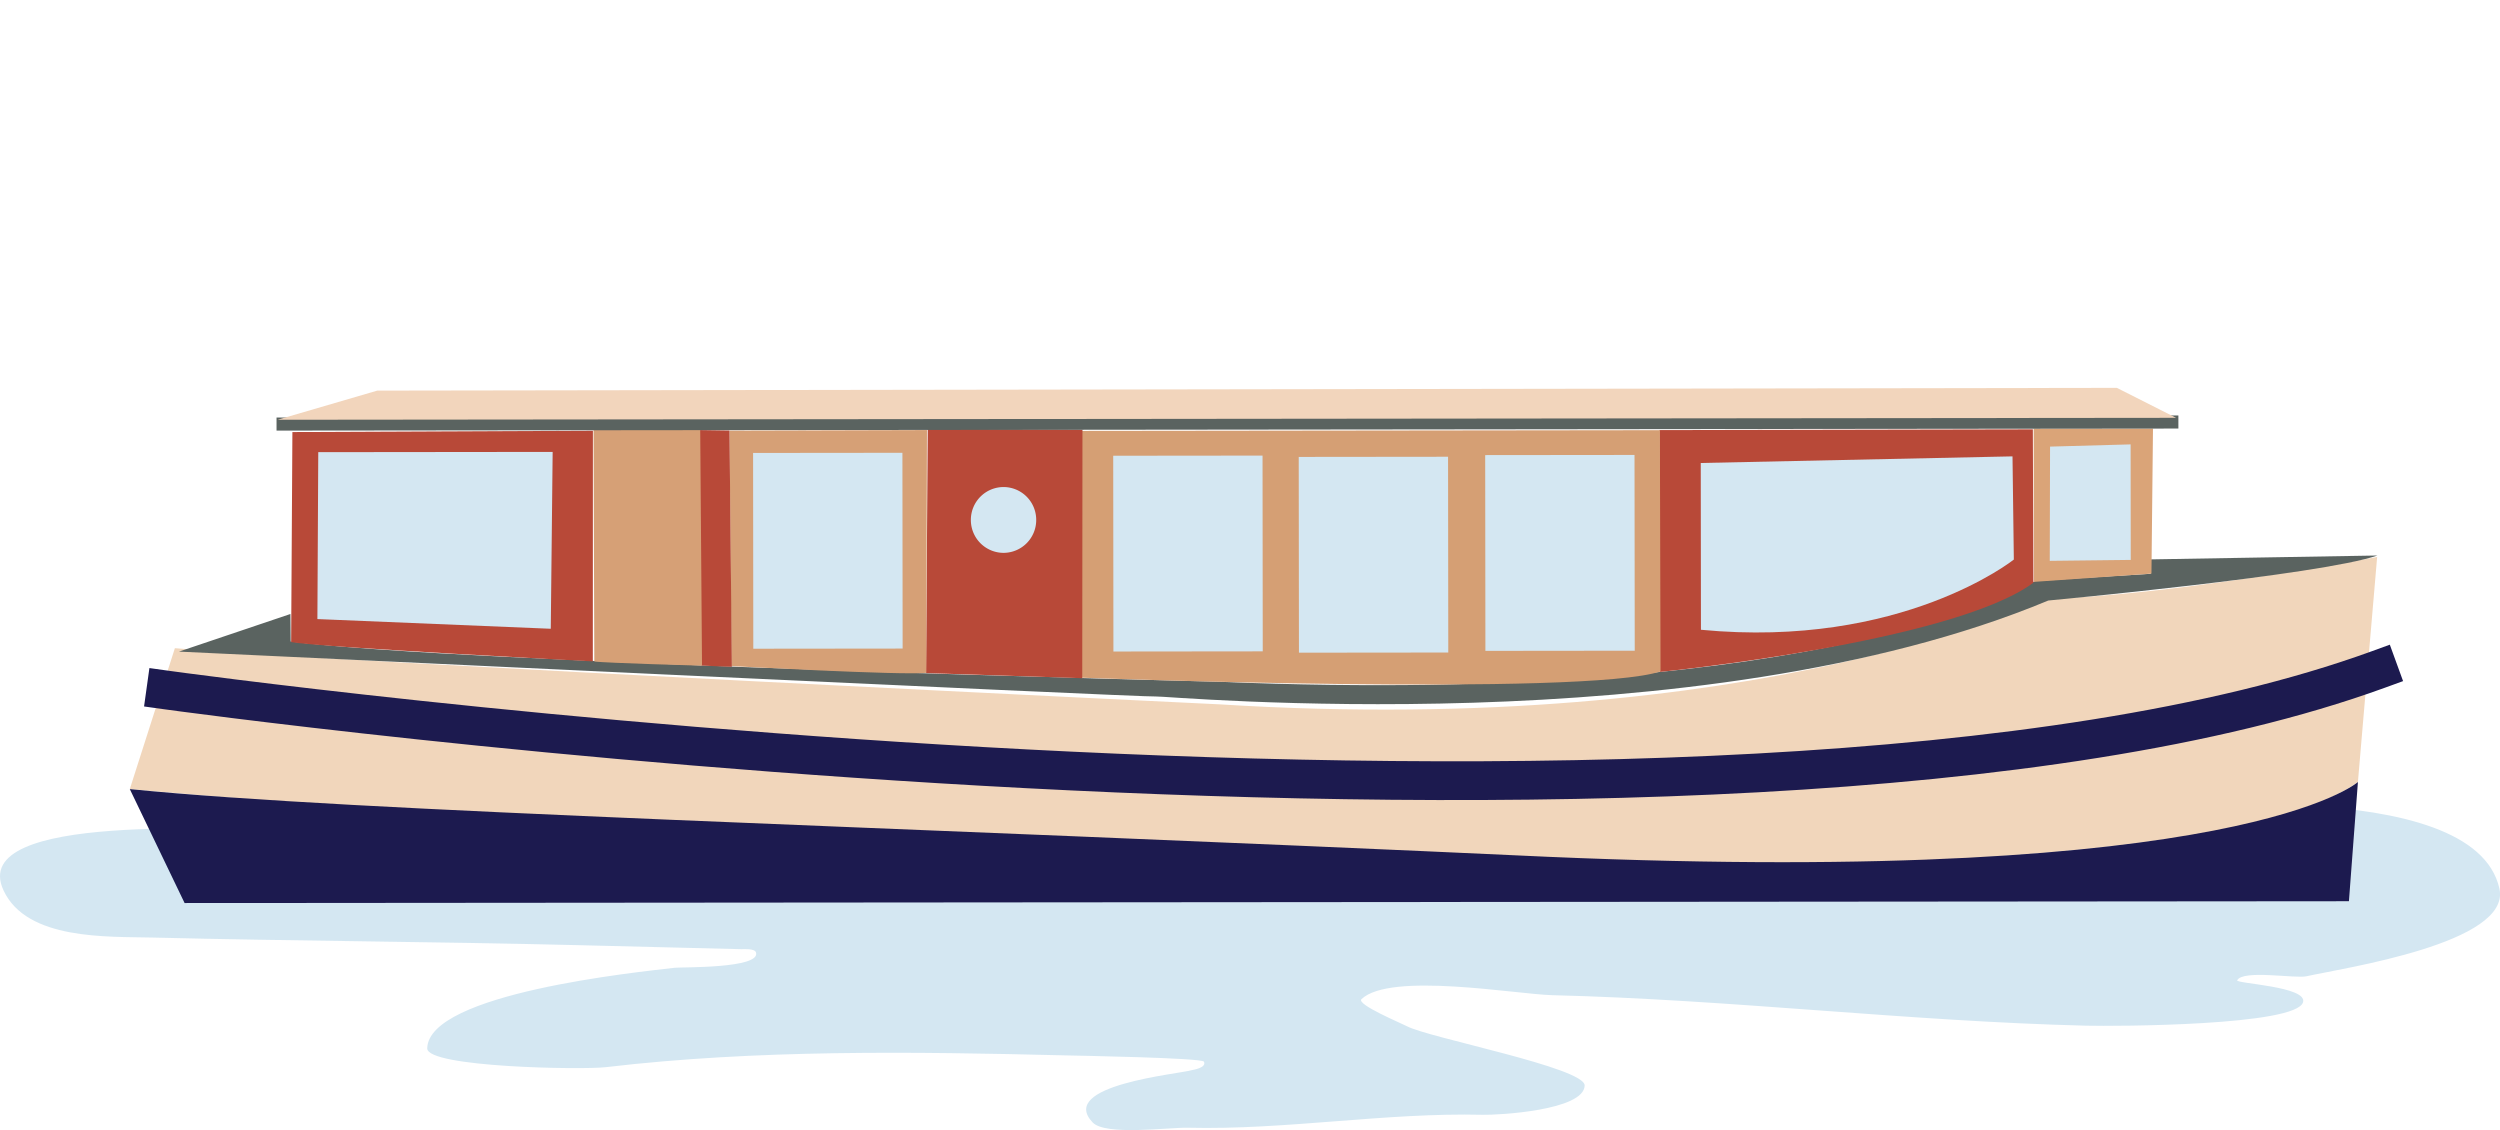
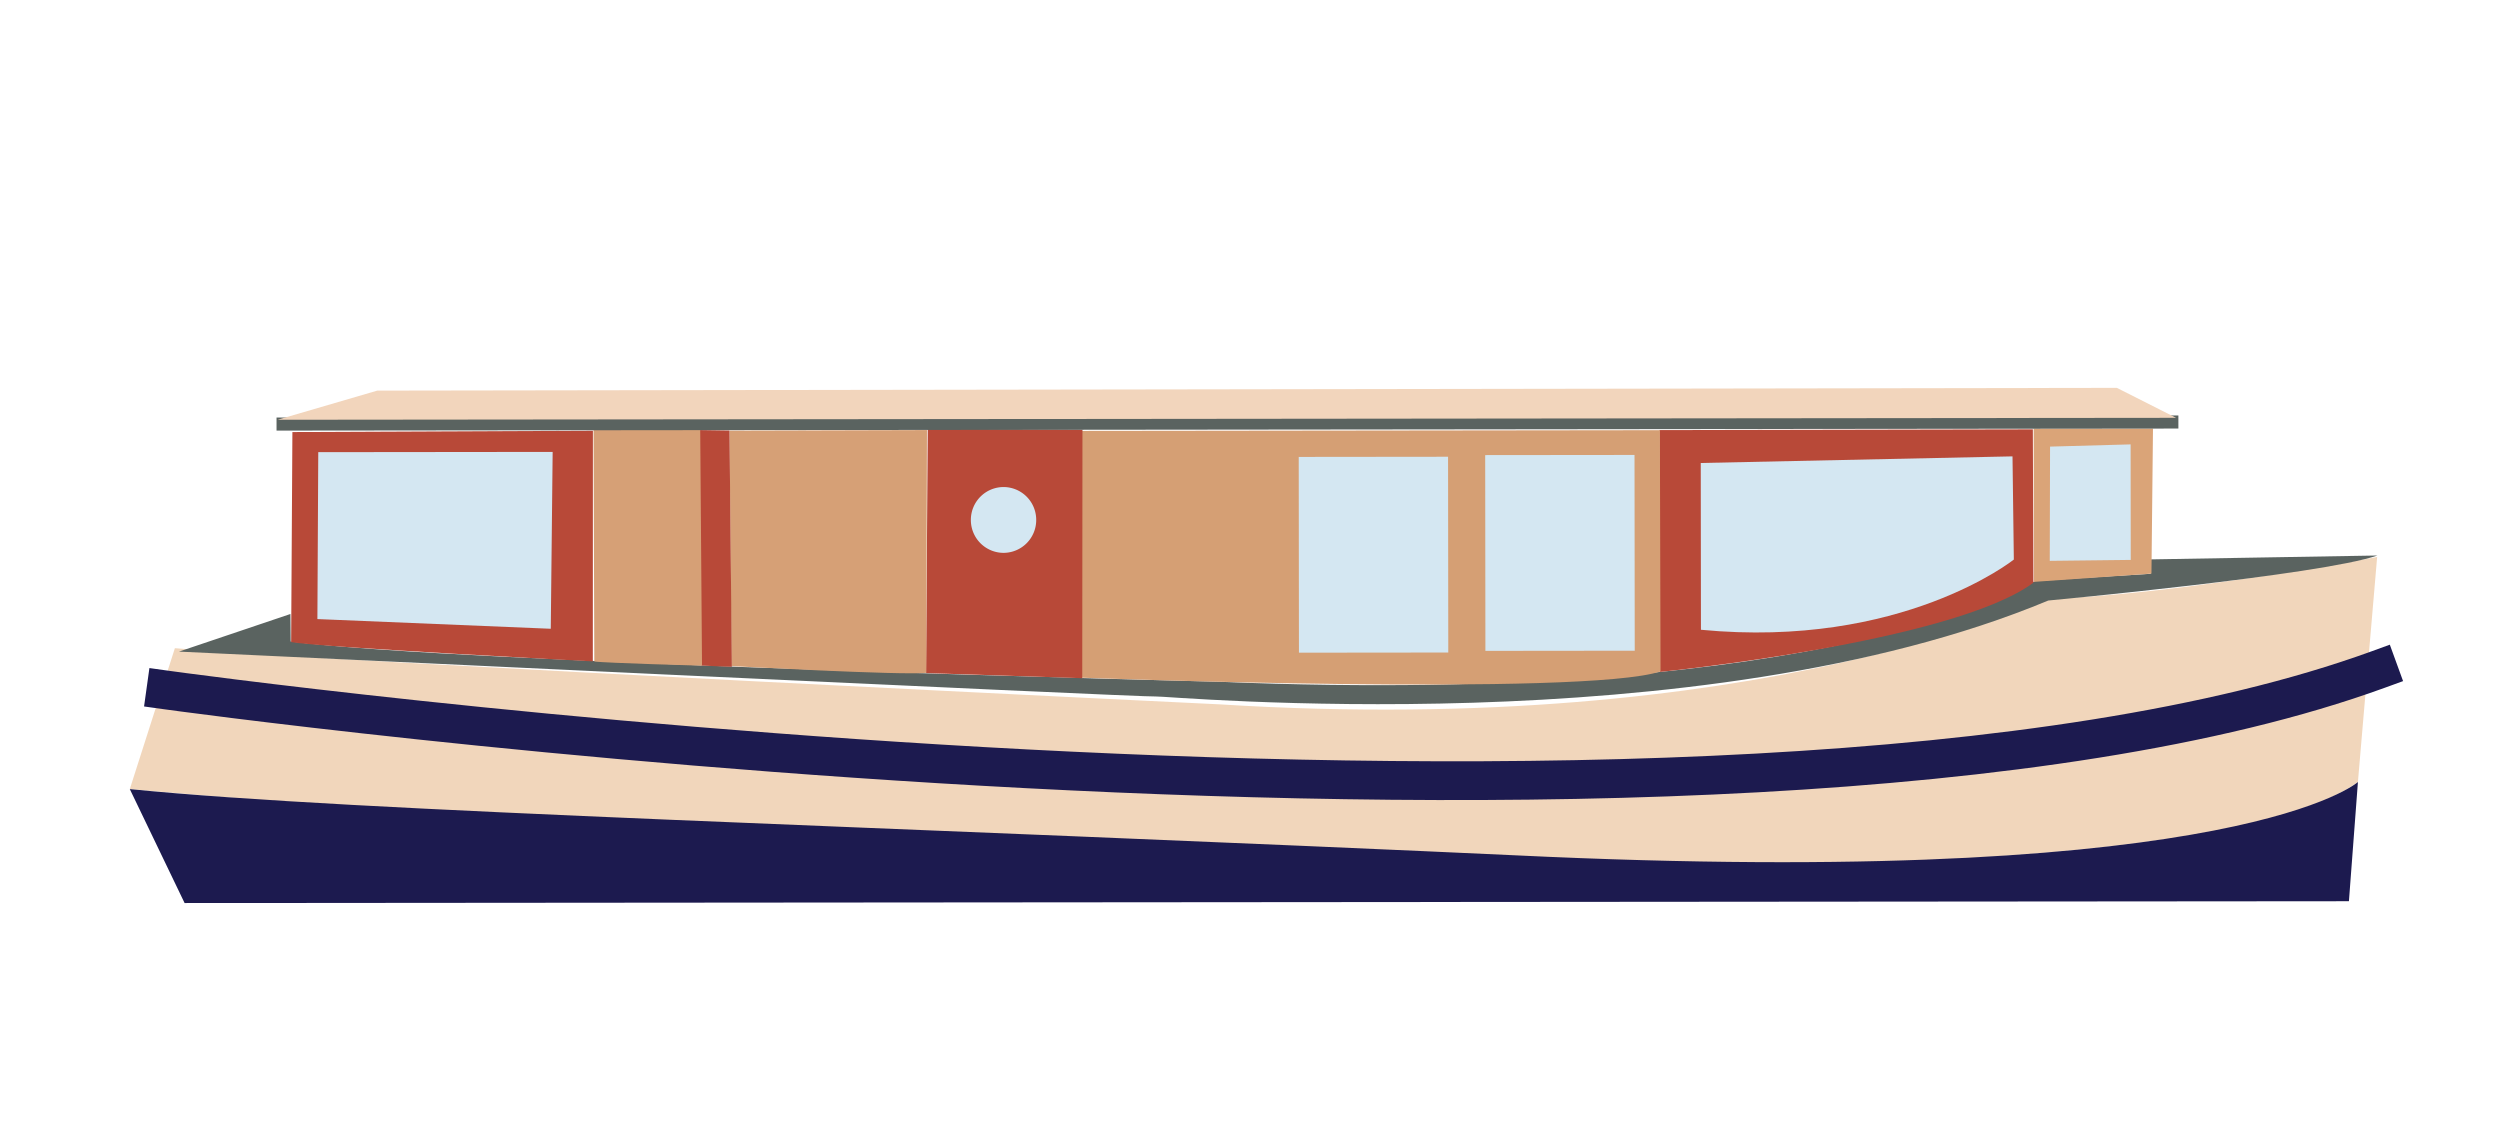
<svg xmlns="http://www.w3.org/2000/svg" width="398.802" height="180.272" viewBox="0 0 398.802 180.272">
  <defs>
    <style>
            .cls-1{fill:#d4e7f2}.cls-1,.cls-5,.cls-7,.cls-9{fill-rule:evenodd}.cls-5{fill:#5a6360}.cls-7{fill:#b84938}.cls-9{fill:#d6a076}
        </style>
  </defs>
  <g id="Bateau" transform="translate(-3244.772 1205.206)">
    <g id="Calque_2" transform="translate(3244.772 -1082.912)">
-       <path id="Tracé_34" d="M3439.143-979.426c-7.021-3.73-35.247-.869-43.747-1.079-29.2-.72-57.24-.878-86.218 2.021-6.679.668-13.608-.824-20.274-.039-6.2.731-49.586-2.849-43.56 9.984 3.732 7.948 16.566 7.321 23.776 7.5 22.6.558 44.98.648 67.707 1.209l26.249.647c.234.006 2.085-.155 2.291.518.793 2.593-11.922 2.322-12.962 2.444-6.005.708-39.268 4.06-39.484 12.85-.075 3.045 24.717 3.452 28.5 3.007 24-2.827 48.926-2.48 73.312-1.879 1.677.041 21.8.385 22.093 1.006.46.981-1.811 1.317-1.876 1.336-2.119.649-21.569 2.379-15.873 8.363 2.049 2.153 12.195.762 15.185.836 15.544.383 31.607-2.446 47.052-2.065 2.385.059 16.144-.677 16.243-4.668.07-2.851-24.836-7.595-28.336-9.454-.893-.474-8.144-3.491-7.266-4.327 4.6-4.379 24.7-.773 30.428-.631 28.431.7 56.785 4.165 85.126 4.864 4.792.118 33.61.016 34.651-3.753.7-2.523-10.791-2.958-10.512-3.484.923-1.737 9.248-.239 11.075-.648 5.838-1.308 32.71-5.263 30.757-13.986-4.115-18.375-55.368-12.86-68.814-12.3-5.44.228-10.653.659-16.141.523-73.078-1.8-146.443-13.859-219.247-3.563-17.7 2.5-36.878.817-54.026 4.657-3.774.846-13.2-.245-15.232 3.573" class="cls-1" transform="translate(-3244.772 988.306)" />
-     </g>
+       </g>
    <g id="Bateau-2" transform="translate(3265.477 -1205.206)">
      <path id="Tracé_35" fill="#f1d6bb" fill-rule="evenodd" d="M3288.685-1033.074l-7.191 22.476s314.4 28.587 355.432-1.135l3.067-35.893s-34.4 6.412-52.851 6.622c0 0-45.836 22.273-131.817 16.887 0 0-140.668-6.741-166.64-8.957z" transform="translate(-3281.494 1136.474)" />
      <path id="Tracé_36" fill="none" stroke="#1c1a4f" stroke-linecap="square" stroke-linejoin="round" stroke-width="6.184px" d="M3291.719-1012.525s248.739 34.646 352.908-3.257" transform="translate(-3285.954 1122.585)" />
      <path id="Tracé_37" fill="#1c1a4f" fill-rule="evenodd" d="M3281.494-982.831l8.742 18.176 345.255-.289 1.436-19.023s-18.423 16.715-129.14 11.94c-107.776-4.992-189.948-7.156-226.293-10.804z" transform="translate(-3281.494 1108.708)" />
      <path id="Tracé_38" d="M3313.186-1038.71l-17.779 6s154.872 7.349 155.823 7.158 86.55 7.953 142.371-15.307c0 0 43.247-4.024 52.523-7.182l-36.183.62v2.3l-18.44 1.132s-31.992 20.182-130.287 16.085c0 0-120.872-2.964-147.986-6.414z" class="cls-5" transform="translate(-3287.563 1136.655)" />
      <path id="Tracé_39" fill="#daa478" fill-rule="evenodd" d="M3838.935-1060.815l.244-23.136-19.033.008.026 24.448z" transform="translate(-3516.438 1152.318)" />
      <path id="Tracé_40" d="M3773.821-1083.737l-59.583.122.042 38.583s46.736-4.677 59.625-14.237z" class="cls-7" transform="translate(-3470.245 1152.225)" />
      <path id="Tracé_41" fill="#d59f74" fill-rule="evenodd" d="M3643-1045.014l-.107-38.481-92.426.115.042 39.363s80.436 3.041 92.491-.997z" transform="translate(-3398.813 1152.119)" />
      <path id="Tracé_42" d="M3531.726-1083.752l-.034 39.638-24.913-.819.265-38.985z" class="cls-7" transform="translate(-3379.756 1152.303)" />
      <path id="Tracé_43" d="M3482.541-1044.795l.126-38.734-31.5.09.321 37.557s26.905 1.482 31.053 1.087z" class="cls-9" transform="translate(-3355.499 1152.134)" />
      <path id="Tracé_44" d="M3447.448-1083.46l-4.8-.072.269 37.562s4.4.224 4.905.2z" class="cls-7" transform="translate(-3351.783 1152.135)" />
      <path id="Tracé_45" d="M3429.712-1083.638L3430-1046s-15.484-.428-17.182-.669l-.121-36.989z" class="cls-9" transform="translate(-3338.719 1152.192)" />
      <path id="Tracé_46" d="M3375.281-1083.34l-.013 36.792s-43.176-2.231-48.124-3.072l.2-33.51z" class="cls-7" transform="translate(-3301.405 1152.052)" />
      <path id="Tracé_48" d="M3626.395-1087.66v2.087l-303.384.328v-2.087z" class="cls-5" transform="translate(-3299.602 1153.936)" />
      <path id="Tracé_49" fill="#f2d5bc" fill-rule="evenodd" d="M3323.3-1090.383l15.9-4.649 277.508-.44 9.451 4.779z" transform="translate(-3299.729 1157.344)" />
      <path id="Tracé_50" d="M3824.745-1079.124l12.851-.354.021 18.428-12.92.15z" class="cls-1" transform="translate(-3518.423 1150.367)" />
      <path id="Tracé_51" d="M3775.689-1076.088l.211 16.462s-17.834 14.271-49.913 11.2l-.029-26.606z" class="cls-1" transform="translate(-3475.357 1148.888)" />
      <path id="Tracé_52" d="M3688.789-1076.492l.034 31.229-23.821.026-.034-31.23z" class="cls-1" transform="translate(-3448.755 1149.065)" />
      <path id="Tracé_53" d="M3636.035-1075.978l.034 31.23-23.822.025-.034-31.229z" class="cls-1" transform="translate(-3425.744 1148.84)" />
-       <path id="Tracé_54" d="M3583.546-1076.308l.033 31.229-23.821.026-.033-31.23z" class="cls-1" transform="translate(-3402.85 1148.984)" />
-       <path id="Tracé_55" d="M3481.659-1077.1l.034 31.229-23.821.026-.034-31.23z" class="cls-1" transform="translate(-3358.41 1149.33)" />
      <path id="Tracé_56" d="M3524.66-1067.413a5.23 5.23 0 0 1 5.217 5.244 5.231 5.231 0 0 1-5.206 5.257 5.232 5.232 0 0 1-5.218-5.245 5.231 5.231 0 0 1 5.207-5.256z" class="cls-1" transform="translate(-3385.285 1145.105)" />
      <path id="Tracé_57" d="M3334.709-1077.309l-.139 26.627 37.229 1.545.3-28.212z" class="cls-1" transform="translate(-3304.644 1149.438)" />
    </g>
  </g>
</svg>